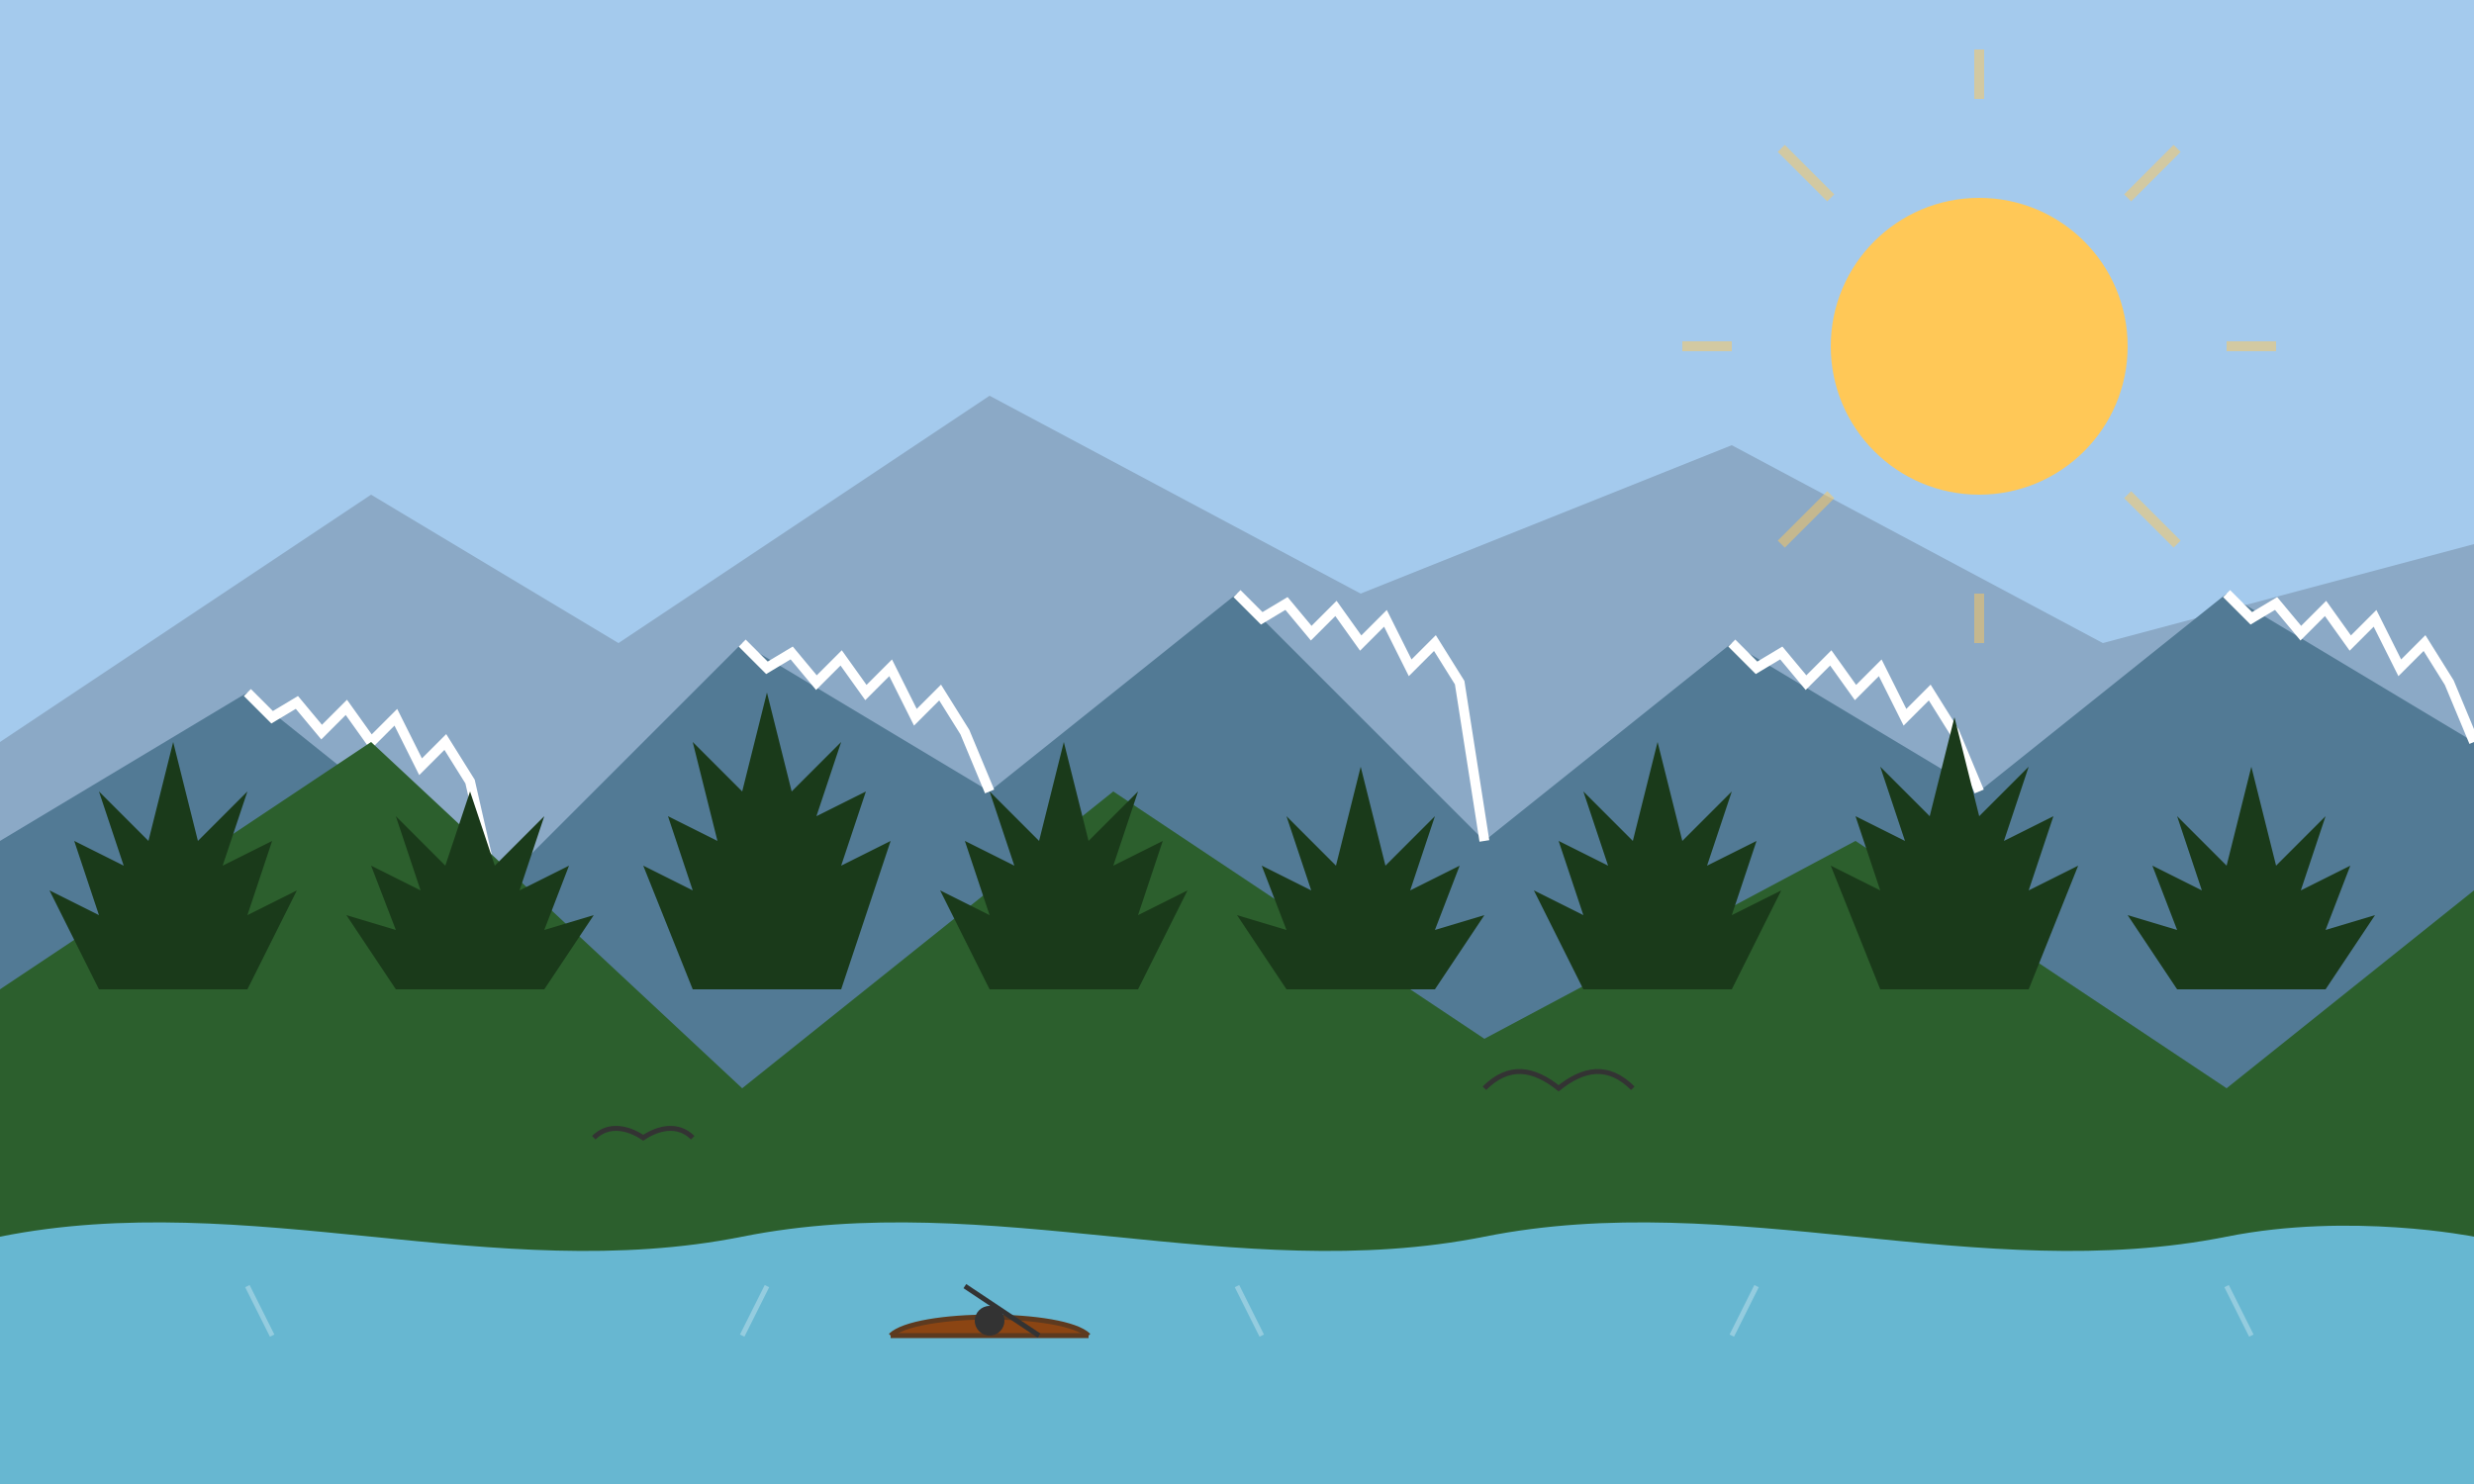
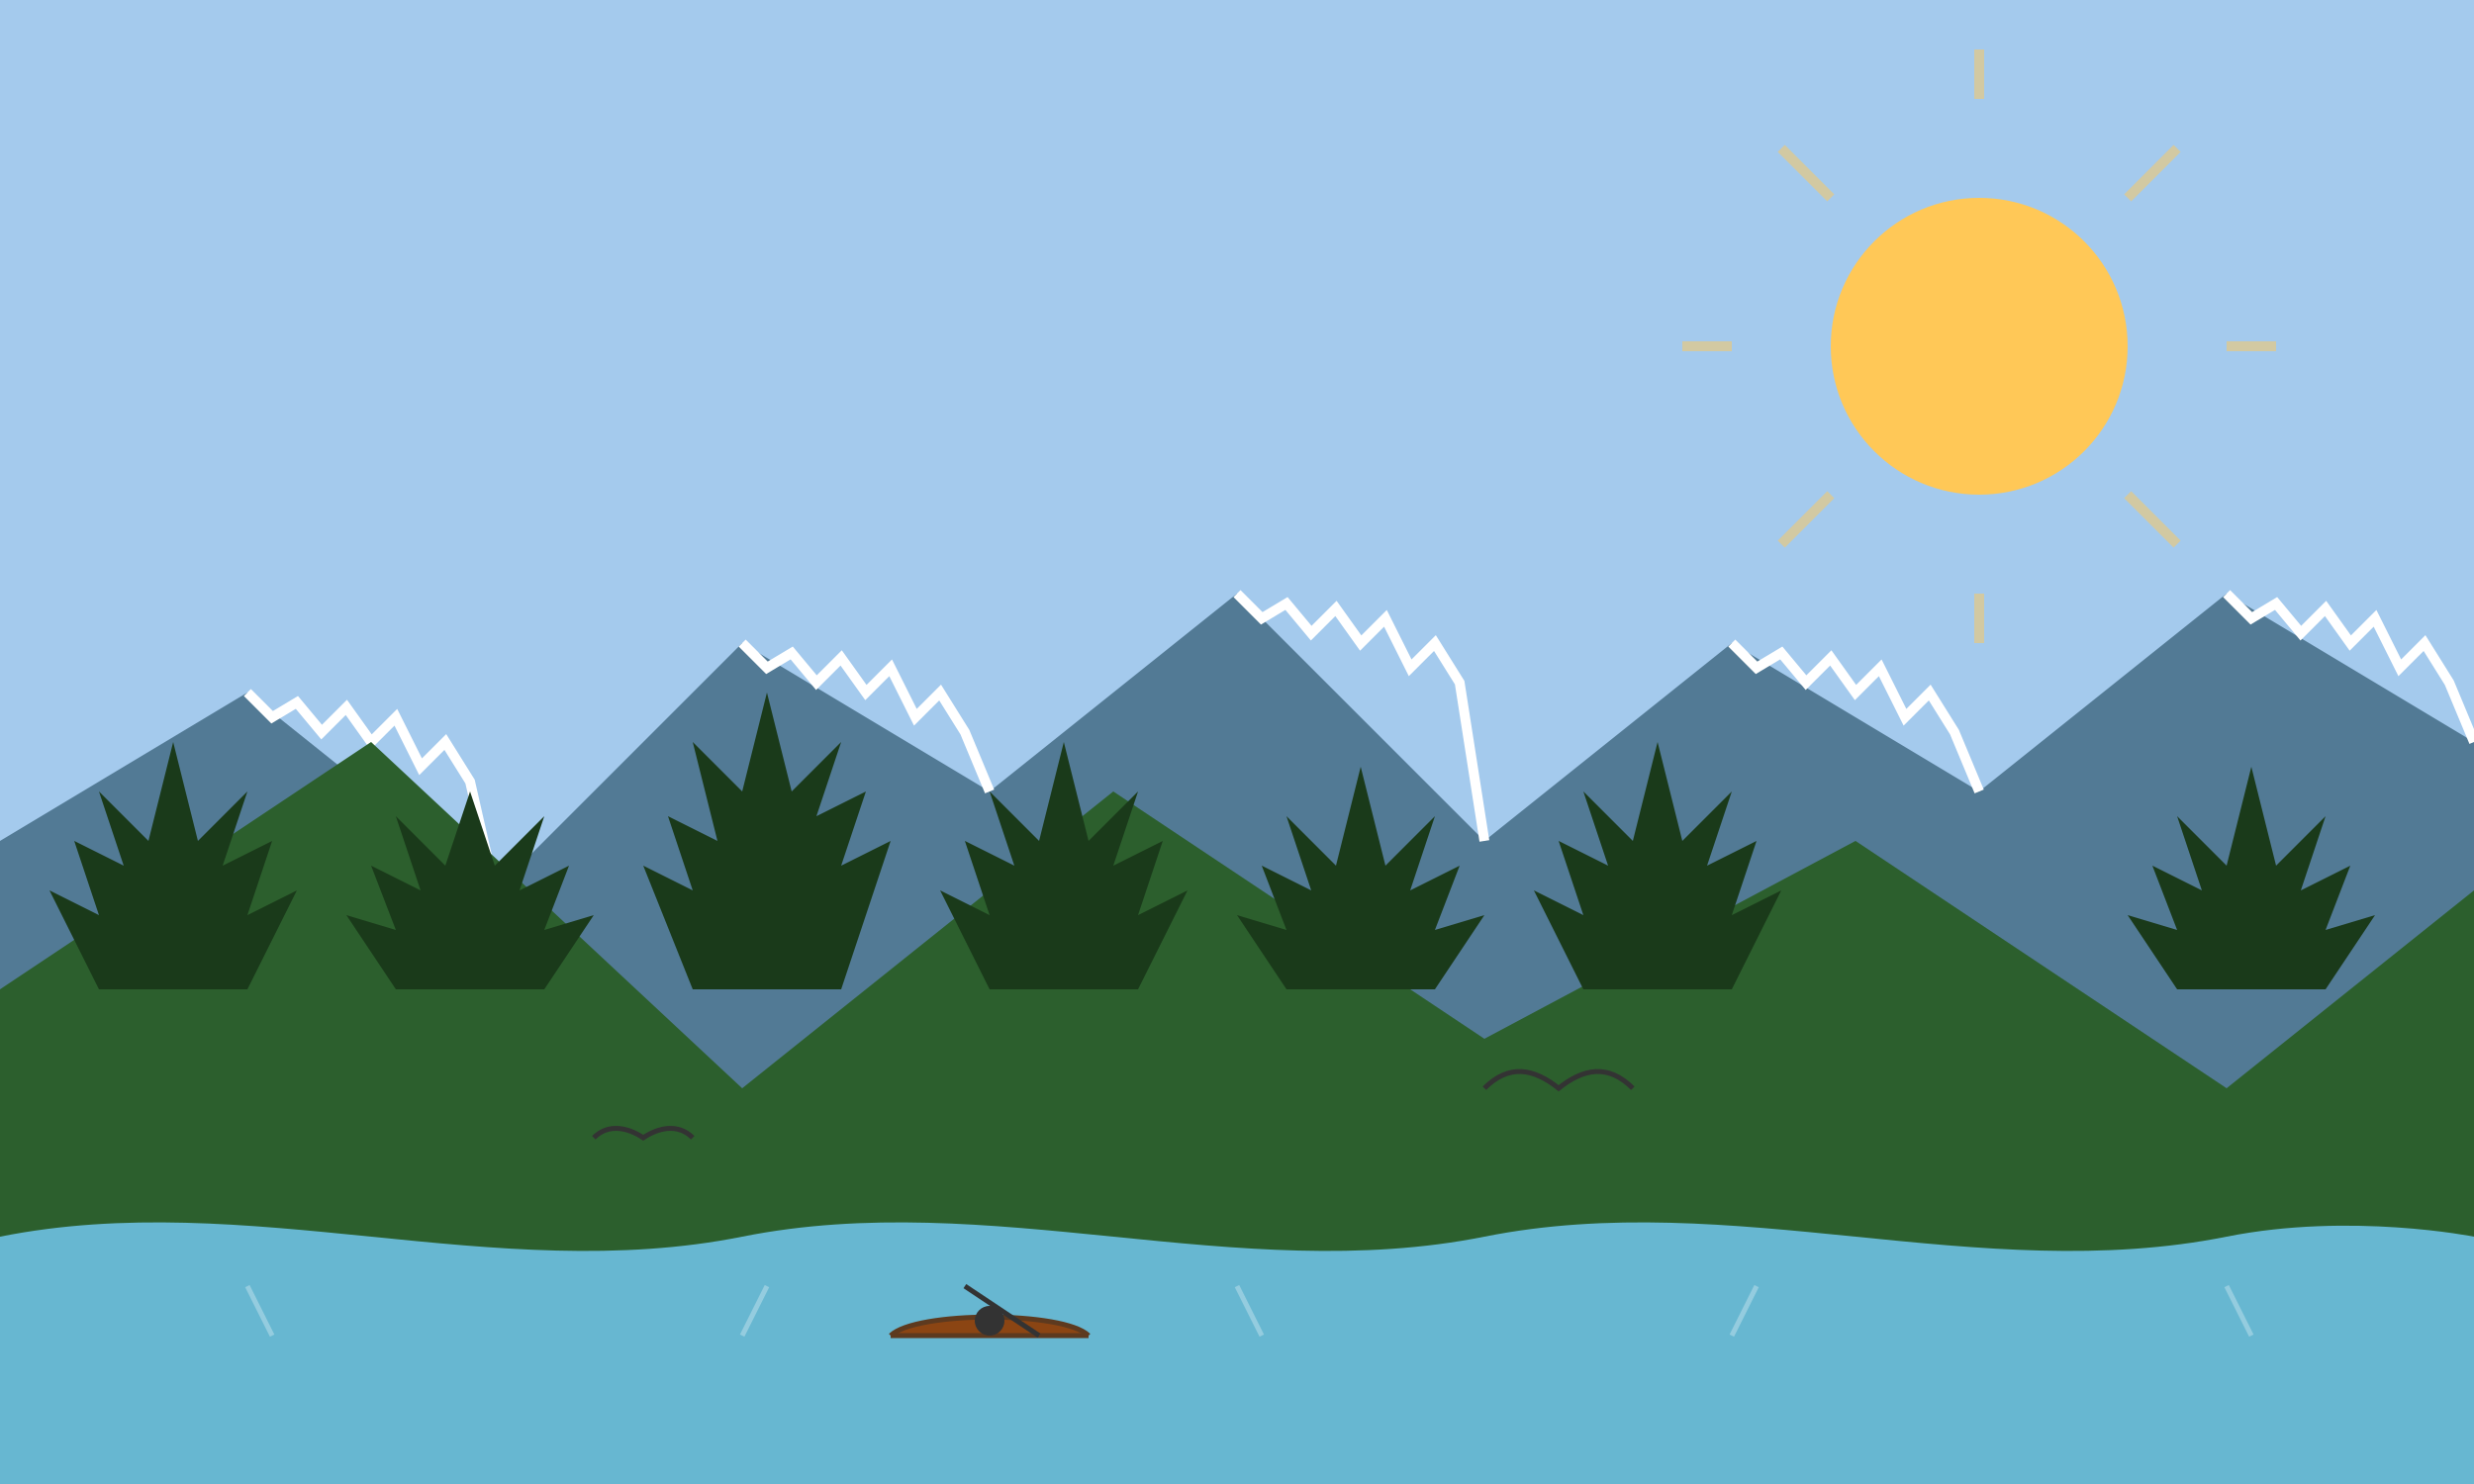
<svg xmlns="http://www.w3.org/2000/svg" width="500" height="300" viewBox="0 0 500 300">
  <rect x="0" y="0" width="500" height="300" fill="#A4CAED" />
-   <path d="M0,150 L75,100 L125,130 L200,80 L275,120 L350,90 L425,130 L500,110 L500,300 L0,300 Z" fill="#8BA9C6" />
  <path d="M0,170 L50,140 L100,180 L150,130 L200,160 L250,120 L300,170 L350,130 L400,160 L450,120 L500,150 L500,300 L0,300 Z" fill="#527A95" />
  <path d="M50,140 L55,145 L60,142 L65,148 L70,143 L75,150 L80,145 L85,155 L90,150 L95,158 L100,180 M150,130 L155,135 L160,132 L165,138 L170,133 L175,140 L180,135 L185,145 L190,140 L195,148 L200,160 M250,120 L255,125 L260,122 L265,128 L270,123 L275,130 L280,125 L285,135 L290,130 L295,138 L300,170 M350,130 L355,135 L360,132 L365,138 L370,133 L375,140 L380,135 L385,145 L390,140 L395,148 L400,160 M450,120 L455,125 L460,122 L465,128 L470,123 L475,130 L480,125 L485,135 L490,130 L495,138 L500,150" stroke="white" stroke-width="2" fill="none" />
  <path d="M0,200 L75,150 L150,220 L225,160 L300,210 L375,170 L450,220 L500,180 L500,300 L0,300 Z" fill="#2C5F2D" />
  <g transform="translate(0, 200)">
    <g fill="#1A3A1A">
      <path d="M20,0 L10,-20 L20,-15 L15,-30 L25,-25 L20,-40 L30,-30 L35,-50 L40,-30 L50,-40 L45,-25 L55,-30 L50,-15 L60,-20 L50,0 Z" />
      <path d="M80,0 L70,-15 L80,-12 L75,-25 L85,-20 L80,-35 L90,-25 L95,-40 L100,-25 L110,-35 L105,-20 L115,-25 L110,-12 L120,-15 L110,0 Z" />
      <path d="M140,0 L130,-25 L140,-20 L135,-35 L145,-30 L140,-50 L150,-40 L155,-60 L160,-40 L170,-50 L165,-35 L175,-40 L170,-25 L180,-30 L170,0 Z" />
      <path d="M200,0 L190,-20 L200,-15 L195,-30 L205,-25 L200,-40 L210,-30 L215,-50 L220,-30 L230,-40 L225,-25 L235,-30 L230,-15 L240,-20 L230,0 Z" />
      <path d="M260,0 L250,-15 L260,-12 L255,-25 L265,-20 L260,-35 L270,-25 L275,-45 L280,-25 L290,-35 L285,-20 L295,-25 L290,-12 L300,-15 L290,0 Z" />
      <path d="M320,0 L310,-20 L320,-15 L315,-30 L325,-25 L320,-40 L330,-30 L335,-50 L340,-30 L350,-40 L345,-25 L355,-30 L350,-15 L360,-20 L350,0 Z" />
-       <path d="M380,0 L370,-25 L380,-20 L375,-35 L385,-30 L380,-45 L390,-35 L395,-55 L400,-35 L410,-45 L405,-30 L415,-35 L410,-20 L420,-25 L410,0 Z" />
      <path d="M440,0 L430,-15 L440,-12 L435,-25 L445,-20 L440,-35 L450,-25 L455,-45 L460,-25 L470,-35 L465,-20 L475,-25 L470,-12 L480,-15 L470,0 Z" />
    </g>
  </g>
  <path d="M0,250 C50,240 100,260 150,250 C200,240 250,260 300,250 C350,240 400,260 450,250 C475,245 500,250 500,250 L500,300 L0,300 Z" fill="#67B7D1" />
  <g opacity="0.3">
    <path d="M50,260 L55,270 M150,270 L155,260 M250,260 L255,270 M350,270 L355,260 M450,260 L455,270" stroke="white" stroke-width="1" />
  </g>
  <circle cx="400" cy="70" r="30" fill="#FFC857" />
  <g opacity="0.5">
    <line x1="400" y1="20" x2="400" y2="10" stroke="#FFC857" stroke-width="2" />
    <line x1="400" y1="130" x2="400" y2="120" stroke="#FFC857" stroke-width="2" />
    <line x1="340" y1="70" x2="350" y2="70" stroke="#FFC857" stroke-width="2" />
    <line x1="450" y1="70" x2="460" y2="70" stroke="#FFC857" stroke-width="2" />
    <line x1="360" y1="30" x2="370" y2="40" stroke="#FFC857" stroke-width="2" />
    <line x1="430" y1="100" x2="440" y2="110" stroke="#FFC857" stroke-width="2" />
    <line x1="360" y1="110" x2="370" y2="100" stroke="#FFC857" stroke-width="2" />
    <line x1="430" y1="40" x2="440" y2="30" stroke="#FFC857" stroke-width="2" />
  </g>
  <g transform="translate(120, 230)">
    <path d="M0,0 C3,-3 7,-2 10,0 C13,-2 17,-3 20,0" stroke="#333333" stroke-width="1" fill="none" />
  </g>
  <g transform="translate(300, 220)">
    <path d="M0,0 C5,-5 10,-4 15,0 C20,-4 25,-5 30,0" stroke="#333333" stroke-width="1" fill="none" />
  </g>
  <g transform="translate(200, 270)">
    <path d="M-20,0 C-15,-5 15,-5 20,0" fill="#8B4513" stroke="#5D3A1F" stroke-width="1" />
    <line x1="-20" y1="0" x2="20" y2="0" stroke="#5D3A1F" stroke-width="1" />
    <circle cx="0" cy="-3" r="3" fill="#333333" />
    <line x1="-5" y1="-10" x2="10" y2="0" stroke="#333333" stroke-width="1" />
  </g>
</svg>